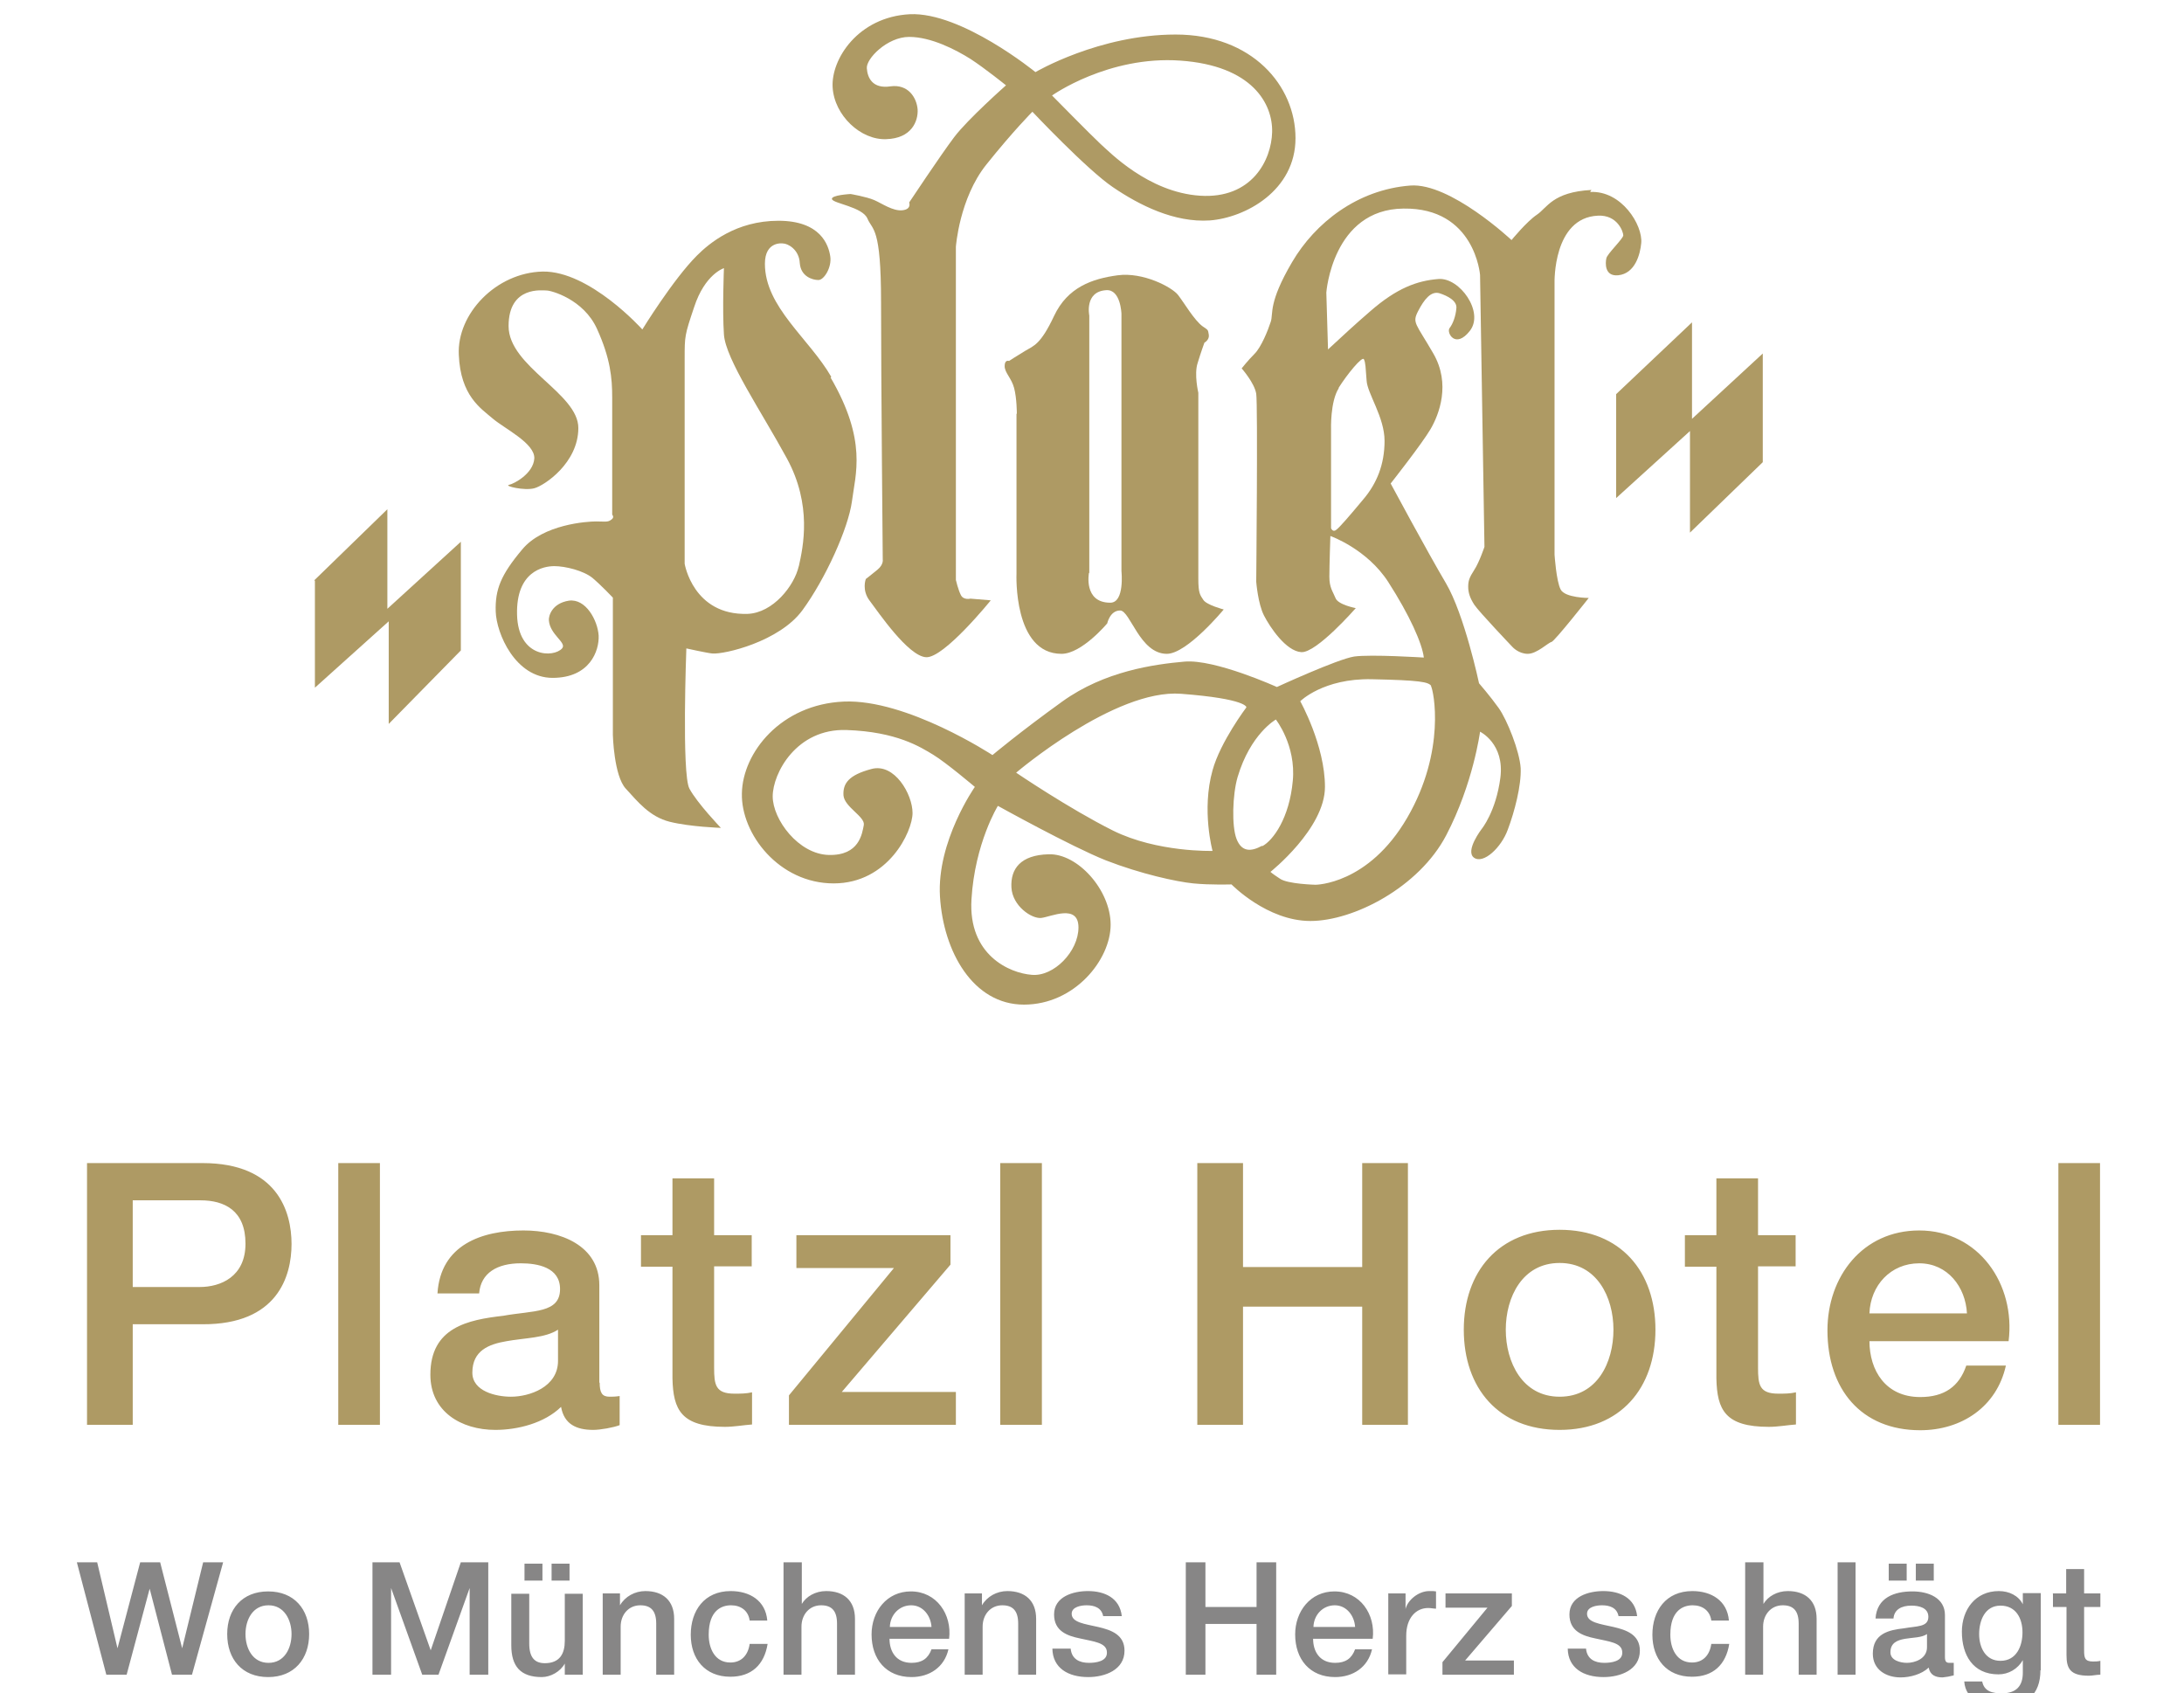
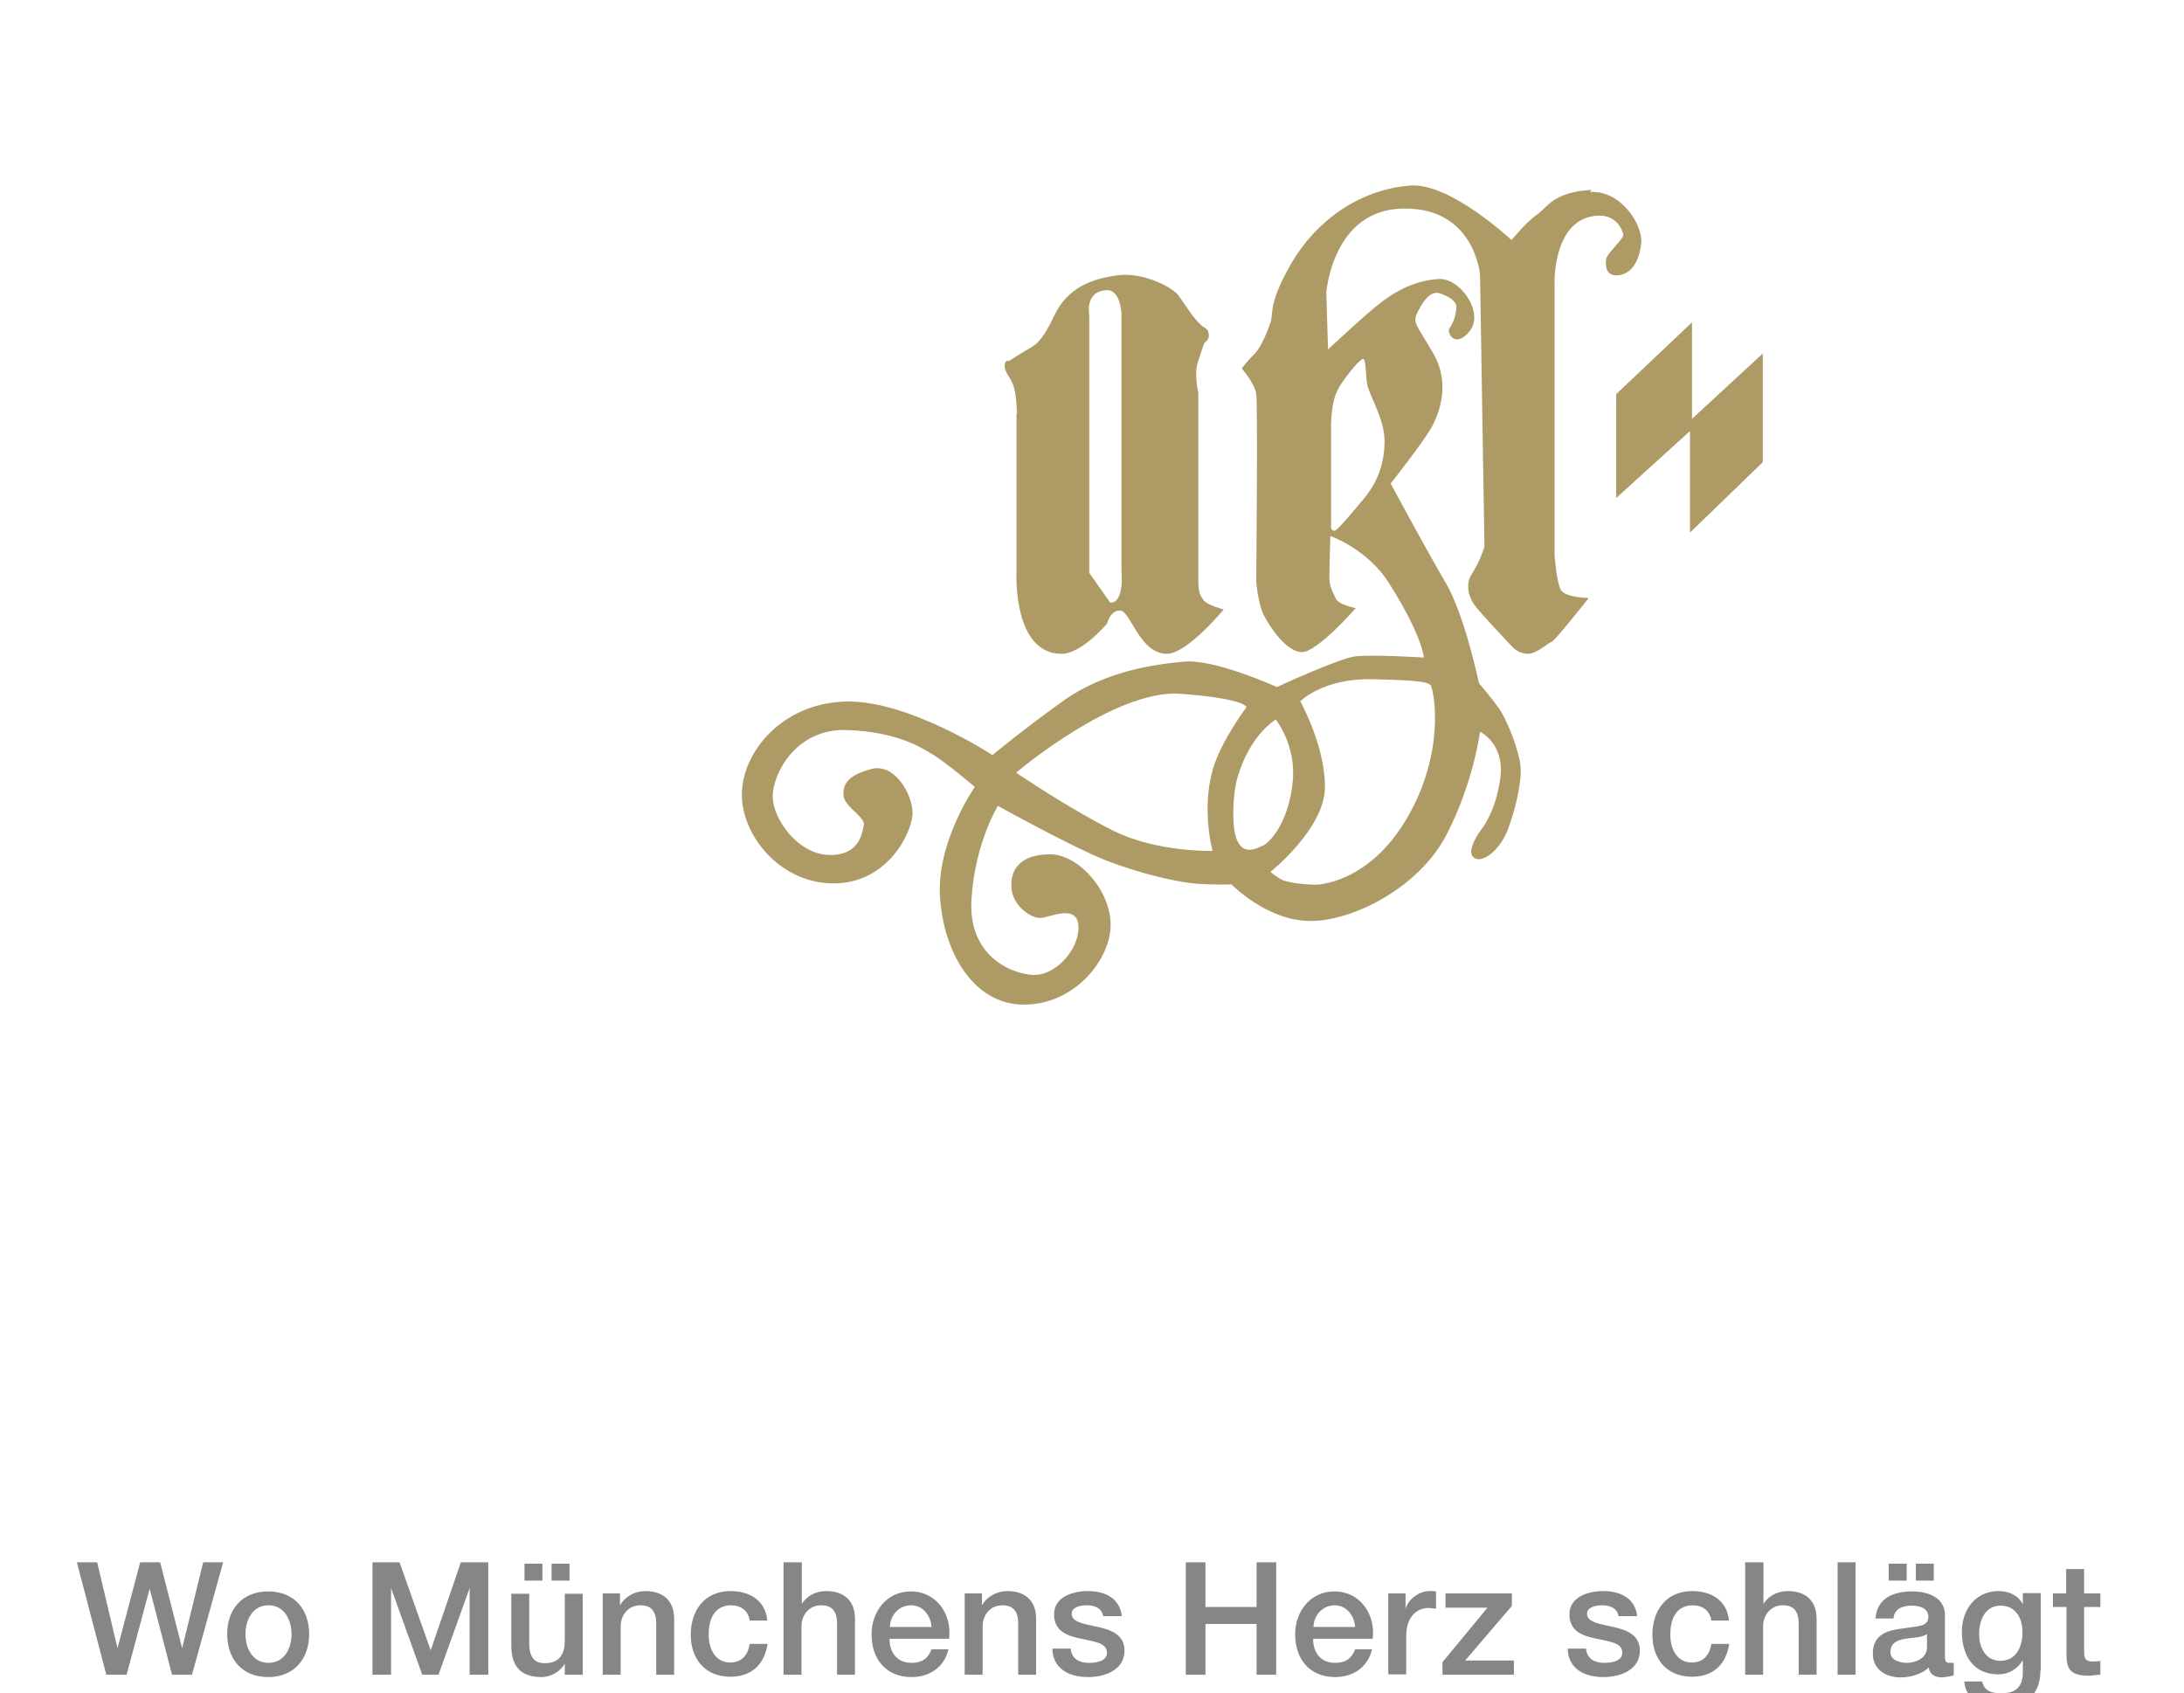
<svg xmlns="http://www.w3.org/2000/svg" id="Ebene_1" version="1.1" viewBox="0 0 64.5 50">
  <defs>
    <style>
      .st0 {
        fill: #878686;
      }

      .st1 {
        fill: #ae9a64;
      }
    </style>
  </defs>
-   <path class="st1" d="M3.92,38.01h1.98c.61,0,1.35-.3,1.35-1.28s-.62-1.28-1.33-1.28h-2v2.55h0ZM2.57,34.35h3.41c2.21,0,2.63,1.43,2.63,2.39s-.42,2.38-2.63,2.37h-2.06v2.97h-1.35v-7.73ZM9.99,34.35h1.23v7.73h-1.23v-7.73ZM16.48,39.27c-.38.25-.97.24-1.52.34-.53.09-1.01.28-1.01.93,0,.55.7.71,1.14.71.54,0,1.39-.28,1.39-1.06,0,0,0-.92,0-.92ZM17.71,40.83c0,.3.07.42.29.42.08,0,.17,0,.3-.02v.86c-.18.07-.57.14-.78.14-.5,0-.86-.17-.95-.68-.49.48-1.28.68-1.94.68-1.01,0-1.92-.54-1.92-1.63,0-1.4,1.11-1.62,2.15-1.74.89-.16,1.68-.07,1.68-.79,0-.64-.66-.76-1.16-.76-.69,0-1.18.28-1.23.89h-1.23c.09-1.44,1.31-1.86,2.54-1.86,1.09,0,2.24.44,2.24,1.62,0,0,0,2.88,0,2.88ZM18.93,36.48h.93v-1.68h1.23v1.68h1.11v.92h-1.11v2.99c0,.51.04.77.6.77.17,0,.35,0,.52-.04v.95c-.27.02-.53.07-.8.07-1.29,0-1.53-.5-1.55-1.43v-3.3h-.93v-.92h0ZM23.52,36.48h4.55v.87l-3.21,3.76h3.37v.97h-4.93v-.87l3.1-3.76h-2.88v-.97ZM29.54,34.35h1.23v7.73h-1.23v-7.73ZM35.36,34.35h1.35v3.07h3.52v-3.07h1.35v7.73h-1.35v-3.49h-3.52v3.49h-1.35v-7.73ZM47.65,39.27c0-.96-.49-1.97-1.59-1.97s-1.59,1.01-1.59,1.97.49,1.98,1.59,1.98c1.11,0,1.59-1.01,1.59-1.98M43.23,39.27c0-1.71,1.03-2.95,2.83-2.95s2.83,1.23,2.83,2.95-1.03,2.96-2.83,2.96-2.83-1.23-2.83-2.96M49.76,36.48h.93v-1.68h1.23v1.68h1.11v.92h-1.11v2.99c0,.51.04.77.6.77.17,0,.35,0,.52-.04v.95c-.27.02-.53.07-.8.07-1.29,0-1.53-.5-1.55-1.43v-3.3h-.93v-.92h0ZM58.09,38.79c-.04-.78-.57-1.48-1.41-1.48s-1.44.65-1.47,1.48h2.88ZM55.21,39.6c0,.88.48,1.66,1.5,1.66.71,0,1.15-.31,1.36-.93h1.17c-.27,1.22-1.31,1.91-2.53,1.91-1.75,0-2.74-1.22-2.74-2.95,0-1.59,1.04-2.95,2.71-2.95,1.76,0,2.85,1.59,2.64,3.27h-4.11ZM60.79,34.35h1.23v7.73h-1.23v-7.73ZM9.28,17.14l2.16-2.1v2.94l2.17-1.98v3.21l-2.13,2.17v-3.03s-2.18,1.96-2.18,1.96v-3.16Z" />
  <g>
-     <path class="st1" d="M23.59,16.72c-.13.58-.76,1.38-1.51,1.41-1.61.05-1.86-1.48-1.86-1.48v-6.07c0-.65,0-.68.28-1.51.32-.98.88-1.15.88-1.15,0,0-.05,1.23,0,1.96.05.73,1.11,2.28,1.86,3.66.75,1.38.48,2.61.35,3.19M24.55,11.13c-.65-1.13-1.96-2.06-1.96-3.34,0-.68.53-.6.53-.6.15,0,.48.18.5.58.03.4.38.5.55.5s.4-.38.35-.7c-.05-.33-.28-1.05-1.53-1.05s-2.04.66-2.41,1.03c-.7.7-1.61,2.18-1.61,2.18,0,0-1.55-1.73-2.94-1.71-1.38.03-2.54,1.25-2.48,2.46.05,1.21.65,1.58,1,1.88.35.3,1.25.73,1.23,1.18-.03.45-.6.75-.75.78-.15.03.45.18.75.1.3-.08,1.3-.75,1.3-1.78s-2.06-1.81-2.06-3.01,1.01-1.05,1.13-1.05,1.08.25,1.48,1.13c.4.88.45,1.46.45,2.03v3.46s.08.08-.03.15c-.1.08-.2.05-.45.05s-1.56.08-2.18.83c-.63.75-.8,1.18-.78,1.83s.58,1.96,1.68,1.96,1.38-.8,1.36-1.25c-.03-.45-.38-1.1-.88-1.03-.5.08-.6.45-.59.58.03.43.54.66.39.83-.25.28-1.3.28-1.33-1-.03-1.28.78-1.43,1.1-1.43s.86.13,1.13.35c.27.23.6.58.6.58v4.06s.03,1.2.38,1.58c.35.38.7.83,1.3.98.6.15,1.51.18,1.51.18,0,0-.7-.73-.93-1.16-.23-.43-.09-4.14-.09-4.14,0,0,.63.14.77.15.35.03,1.98-.35,2.66-1.28.68-.93,1.35-2.41,1.46-3.21.1-.8.46-1.79-.63-3.66" />
    <path class="st1" d="M39.53,11.46c.25-.4.7-.95.75-.85.05.1.05.25.08.63.02.38.53,1.08.53,1.78s-.23,1.26-.63,1.73c-.4.48-.7.83-.8.9-.1.08-.15-.05-.15-.05v-2.91s-.03-.83.23-1.23M42.26,20.26c.08.13.45,1.91-.7,3.89-1.15,1.98-2.71,1.98-2.71,1.98,0,0-.83-.02-1.05-.18-.23-.15-.28-.2-.28-.2,0,0,1.61-1.28,1.61-2.51s-.73-2.53-.73-2.53c0,0,.68-.68,2.11-.65,1.43.03,1.68.08,1.76.2M37.27,24.98c-.33.18-.6.18-.75-.2-.15-.38-.12-1.32.03-1.83.38-1.28,1.13-1.7,1.13-1.7,0,0,.6.76.5,1.81-.1,1.1-.58,1.76-.9,1.93M35.81,22.75c-.33,1.18,0,2.38,0,2.38,0,0-1.63.05-2.94-.6-1.3-.65-2.86-1.71-2.86-1.71,0,0,2.91-2.48,4.87-2.33,1.96.15,1.93.4,1.93.4,0,0-.77,1.02-1,1.86M47,5.61c-1.15.06-1.31.53-1.61.73-.3.2-.75.75-.75.75,0,0-1.81-1.7-2.99-1.61-1.56.12-2.81,1.1-3.49,2.26-.71,1.21-.55,1.51-.63,1.76-.08.25-.28.75-.48.95-.2.2-.38.43-.38.43,0,0,.38.43.43.75.05.33,0,5.55,0,5.55,0,0,.05.65.23,1,.18.35.65,1.05,1.1,1.08s1.61-1.3,1.61-1.3c0,0-.53-.1-.6-.3-.08-.2-.18-.3-.18-.63s.03-1.2.03-1.2c0,0,1.08.38,1.71,1.36.63.98,1,1.81,1.05,2.23,0,0-1.56-.1-2.06-.03-.5.08-2.28.9-2.28.9,0,0-1.83-.83-2.73-.75-.9.08-2.36.28-3.61,1.18-1.25.9-2.06,1.58-2.06,1.58,0,0-2.53-1.66-4.39-1.58-1.86.08-2.99,1.51-3.01,2.71-.03,1.2,1.1,2.66,2.71,2.66s2.33-1.53,2.33-2.08-.53-1.48-1.21-1.3c-.68.18-.85.43-.83.78.03.35.65.63.6.88-.05.25-.13.9-1.03.88-.9-.02-1.66-1.05-1.66-1.73s.7-2.01,2.18-1.96c1.48.05,2.18.5,2.56.73.38.23,1.23.95,1.23.95,0,0-1.13,1.61-1.03,3.24.1,1.63.98,3.19,2.48,3.19s2.56-1.33,2.56-2.36-.98-2.11-1.83-2.08c-.83.02-1.13.43-1.1.98.03.55.6.93.88.9.28-.03,1.1-.43,1.1.28s-.73,1.46-1.38,1.4c-.65-.05-1.88-.58-1.78-2.23.1-1.66.78-2.76.78-2.76,0,0,2.16,1.2,3.19,1.61,1.03.4,2.08.63,2.58.68.5.05,1.13.03,1.13.03,0,0,1.05,1.08,2.33,1.08s3.21-1,4.01-2.53c.8-1.53,1-3.06,1-3.06,0,0,.73.35.6,1.36-.13,1-.55,1.51-.55,1.51,0,0-.5.65-.23.85.28.2.81-.3,1-.83.2-.53.4-1.3.38-1.81-.03-.5-.4-1.43-.65-1.78-.25-.35-.58-.73-.58-.73,0,0-.43-2.03-.98-2.96-.55-.93-1.63-2.94-1.63-2.94,0,0,.93-1.18,1.18-1.61.25-.43.6-1.33.08-2.23s-.63-.9-.45-1.25c.18-.35.38-.6.63-.53.25.08.53.23.5.45-.02.23-.1.45-.2.58-.1.13.17.63.6.08.43-.55-.3-1.58-.93-1.53-.63.05-1.23.27-2.01.95-.43.37-.84.75-1.25,1.13l-.05-1.68s.18-2.46,2.28-2.48c2.11-.03,2.26,1.96,2.26,1.96l.13,8.03s-.15.45-.3.68c-.15.23-.18.33-.18.5s.05.33.18.53c.13.2,1.13,1.25,1.13,1.25,0,0,.18.2.45.2s.6-.33.7-.35c.1-.03,1.1-1.3,1.1-1.3,0,0-.7,0-.83-.25-.13-.25-.18-1.03-.18-1.03v-8.03s-.05-1.92,1.28-1.98c.58-.03.75.48.75.58s-.48.55-.5.68c-.03.13-.06.54.35.5.5-.05.65-.62.68-.95.05-.53-.58-1.56-1.51-1.51" />
-     <path class="st1" d="M32.17,16.92v-7.6s-.15-.71.5-.75c.43-.03.45.7.45.7v7.6s.1.93-.33.93c-.8,0-.63-.88-.63-.88M30.02,12.23v4.72s-.1,2.36,1.33,2.36c.6,0,1.35-.9,1.35-.9,0,0,.08-.38.38-.38s.58,1.28,1.38,1.28c.6,0,1.68-1.31,1.68-1.31,0,0-.5-.13-.6-.28-.1-.15-.15-.2-.15-.63v-5.49s-.13-.55-.02-.88c.1-.33.2-.6.2-.6,0,0,.15-.08.13-.23-.03-.15,0-.13-.18-.25-.25-.18-.55-.7-.73-.93s-1.03-.68-1.78-.58c-.75.1-1.48.35-1.88,1.2-.4.85-.6.88-.85,1.03-.25.15-.48.3-.48.3,0,0-.13-.05-.13.15s.2.35.28.65c.08.3.08.75.08.75" />
-     <path class="st1" d="M31.07,2.82s1.66-1.18,3.79-1.03c2.13.15,2.73,1.28,2.71,2.11s-.6,1.98-2.13,1.88c-1.53-.1-2.68-1.3-2.94-1.53-.25-.23-1.43-1.43-1.43-1.43M25.12,5.73s-.58.03-.55.15c.03.13.91.23,1.05.58.15.35.4.23.4,2.46s.05,7.6.05,7.6c0,0,.03.15-.15.3-.18.15-.35.28-.35.28,0,0-.13.33.12.65.25.33,1.13,1.63,1.66,1.66s1.91-1.68,1.91-1.68l-.6-.05s-.2.05-.28-.1c-.08-.15-.15-.45-.15-.45V7.29s.1-1.43.9-2.43c.8-1,1.36-1.56,1.36-1.56,0,0,1.61,1.71,2.38,2.23.78.53,1.81,1.05,2.86.98,1.05-.08,2.53-.88,2.53-2.43s-1.28-3.06-3.54-3.06-4.14,1.11-4.14,1.11c0,0-2.18-1.78-3.71-1.71-1.53.08-2.33,1.33-2.28,2.16.05.83.83,1.56,1.58,1.53.75-.02.95-.53.93-.88-.03-.35-.28-.75-.8-.68-.53.08-.68-.25-.7-.53-.03-.28.6-.93,1.25-.93s1.38.38,1.81.65c.43.28,1.05.78,1.05.78,0,0-1.13,1-1.53,1.53-.4.53-1.33,1.93-1.33,1.93,0,0,.08.2-.2.23-.28.03-.6-.2-.83-.3s-.7-.18-.7-.18" />
+     <path class="st1" d="M32.17,16.92v-7.6s-.15-.71.5-.75c.43-.03.45.7.45.7v7.6s.1.93-.33.93M30.02,12.23v4.72s-.1,2.36,1.33,2.36c.6,0,1.35-.9,1.35-.9,0,0,.08-.38.38-.38s.58,1.28,1.38,1.28c.6,0,1.68-1.31,1.68-1.31,0,0-.5-.13-.6-.28-.1-.15-.15-.2-.15-.63v-5.49s-.13-.55-.02-.88c.1-.33.2-.6.2-.6,0,0,.15-.08.13-.23-.03-.15,0-.13-.18-.25-.25-.18-.55-.7-.73-.93s-1.03-.68-1.78-.58c-.75.1-1.48.35-1.88,1.2-.4.85-.6.88-.85,1.03-.25.15-.48.3-.48.3,0,0-.13-.05-.13.15s.2.35.28.65c.08.3.08.75.08.75" />
  </g>
  <path class="st1" d="M49.97,9.52l-2.24,2.12v3.07l2.18-1.98v3l2.15-2.08v-3.21s-2.09,1.93-2.09,1.93v-2.86Z" />
  <path class="st0" d="M2.28,46.14h.59l.6,2.54h0l.67-2.54h.59l.65,2.54h0l.62-2.54h.59l-.92,3.32h-.59l-.66-2.54h0l-.68,2.54h-.6l-.87-3.32ZM6.71,48.26c0-.73.44-1.26,1.21-1.26s1.21.53,1.21,1.26-.44,1.27-1.21,1.27-1.21-.53-1.21-1.27ZM8.61,48.26c0-.41-.21-.85-.68-.85s-.68.43-.68.85.21.85.68.85.68-.43.68-.85ZM10.98,46.14h.82l.92,2.6h0l.89-2.6h.81v3.32h-.55v-2.56h0l-.92,2.56h-.48l-.92-2.56h0v2.56h-.55s0-3.32,0-3.32ZM17.2,49.46h-.52v-.33h0c-.13.24-.42.4-.68.4-.63,0-.9-.32-.9-.94v-1.52h.53v1.47c0,.42.17.58.46.58.44,0,.59-.28.59-.66v-1.39h.53s0,2.4,0,2.4ZM15.49,46.68v-.5h.53v.5h-.53ZM16.82,46.18v.5h-.53v-.5h.53ZM17.81,47.06h.5v.35h0c.15-.26.44-.42.75-.42.52,0,.85.28.85.82v1.65h-.53v-1.51c0-.38-.16-.54-.47-.54-.35,0-.58.28-.58.63v1.42h-.53v-2.4h0ZM22.14,47.86c-.04-.29-.26-.45-.55-.45-.27,0-.66.14-.66.87,0,.4.18.82.64.82.31,0,.52-.2.57-.55h.53c-.1.62-.48.97-1.1.97-.75,0-1.17-.53-1.17-1.24s.4-1.29,1.18-1.29c.56,0,1.03.28,1.08.87,0,0-.53,0-.53,0ZM23.15,46.14h.53v1.23h0c.13-.22.4-.38.72-.38.52,0,.85.28.85.82v1.65h-.53v-1.51c0-.38-.16-.54-.47-.54-.35,0-.58.28-.58.63v1.42h-.53s0-3.32,0-3.32ZM26.27,48.4c0,.38.2.71.65.71.31,0,.49-.13.59-.4h.5c-.12.53-.56.82-1.09.82-.75,0-1.18-.53-1.18-1.26,0-.68.45-1.27,1.16-1.27.76,0,1.22.68,1.13,1.4h-1.77ZM27.51,48.05c-.02-.33-.25-.64-.6-.64s-.62.28-.63.64h1.24ZM28.5,47.06h.5v.35h0c.15-.26.44-.42.75-.42.52,0,.85.28.85.82v1.65h-.53v-1.51c0-.38-.16-.54-.47-.54-.35,0-.58.28-.58.63v1.42h-.53v-2.4h0ZM31.62,48.69c.03.31.26.42.54.42.2,0,.55-.04.53-.32-.01-.28-.4-.31-.79-.4-.39-.08-.77-.22-.77-.71,0-.53.57-.69,1-.69.49,0,.94.2,1,.74h-.55c-.05-.25-.26-.32-.49-.32-.15,0-.44.04-.44.25,0,.26.39.3.78.39.39.09.78.23.78.7,0,.57-.58.78-1.07.78-.6,0-1.05-.27-1.06-.84h.53s0,0,0,0ZM35.02,46.14h.58v1.32h1.51v-1.32h.58v3.32h-.58v-1.5h-1.51v1.5h-.58s0-3.32,0-3.32ZM38.78,48.4c0,.38.2.71.65.71.31,0,.49-.13.59-.4h.5c-.12.53-.56.82-1.09.82-.75,0-1.18-.53-1.18-1.26,0-.68.45-1.27,1.16-1.27.76,0,1.22.68,1.13,1.4,0,0-1.77,0-1.77,0ZM40.02,48.05c-.02-.33-.25-.64-.6-.64s-.62.28-.63.64h1.24ZM41.01,47.06h.5v.46h0c.06-.26.38-.53.7-.53.12,0,.15,0,.2.01v.51c-.07,0-.15-.02-.23-.02-.36,0-.65.29-.65.82v1.14h-.53v-2.4ZM42.7,47.06h1.95v.37l-1.38,1.61h1.44v.42h-2.11v-.37l1.33-1.61h-1.24v-.42ZM46.84,48.69c.03.31.26.42.54.42.2,0,.55-.04.53-.32-.01-.28-.4-.31-.79-.4-.39-.08-.77-.22-.77-.71,0-.53.57-.69,1-.69.49,0,.94.2,1,.74h-.55c-.05-.25-.26-.32-.49-.32-.15,0-.44.04-.44.25,0,.26.39.3.78.39.39.09.78.23.78.7,0,.57-.58.78-1.07.78-.6,0-1.05-.27-1.06-.84h.53ZM50.54,47.86c-.04-.29-.26-.45-.55-.45-.27,0-.66.14-.66.87,0,.4.18.82.64.82.31,0,.52-.2.57-.55h.53c-.1.62-.48.97-1.1.97-.75,0-1.17-.53-1.17-1.24s.4-1.29,1.18-1.29c.56,0,1.03.28,1.08.87,0,0-.53,0-.53,0ZM51.55,46.14h.53v1.23h0c.13-.22.4-.38.72-.38.52,0,.85.28.85.82v1.65h-.53v-1.51c0-.38-.16-.54-.47-.54-.35,0-.58.28-.58.63v1.42h-.53v-3.32s0,0,0,0ZM54.27,46.14h.53v3.32h-.53v-3.32ZM57.44,48.93c0,.13.03.18.13.18.03,0,.07,0,.13,0v.37c-.11.03-.22.05-.33.06-.21,0-.37-.07-.41-.29-.21.2-.55.29-.83.29-.43,0-.82-.23-.82-.7,0-.6.48-.7.92-.75.38-.07.72-.03.72-.34,0-.27-.28-.33-.5-.33-.3,0-.51.12-.53.38h-.53c.04-.62.56-.8,1.09-.8.47,0,.96.19.96.7v1.24h0ZM55.78,46.68v-.5h.53v.5h-.53ZM56.91,48.26c-.16.11-.42.1-.65.14-.23.04-.43.12-.43.4,0,.24.3.31.49.31.23,0,.59-.12.59-.46v-.4ZM57.11,46.18v.5h-.53v-.5h.53ZM60.26,49.33c0,.72-.42,1.08-1.18,1.08-.48,0-1.03-.19-1.07-.75h.53c.06.3.31.35.58.35.43,0,.62-.22.62-.61v-.37h0c-.15.26-.42.42-.72.42-.76,0-1.08-.58-1.08-1.26,0-.65.4-1.2,1.09-1.2.3,0,.58.13.71.39h0v-.33h.53v2.28h0,0ZM59.73,48.21c0-.41-.19-.79-.65-.79s-.63.44-.63.84.19.79.63.79c.47,0,.65-.43.65-.84ZM60.62,47.06h.4v-.72h.53v.72h.48v.4h-.48v1.28c0,.22.02.33.26.33.07,0,.15,0,.22-.02v.41c-.12,0-.23.03-.34.03-.55,0-.66-.21-.66-.61v-1.42h-.4v-.39h0Z" />
</svg>